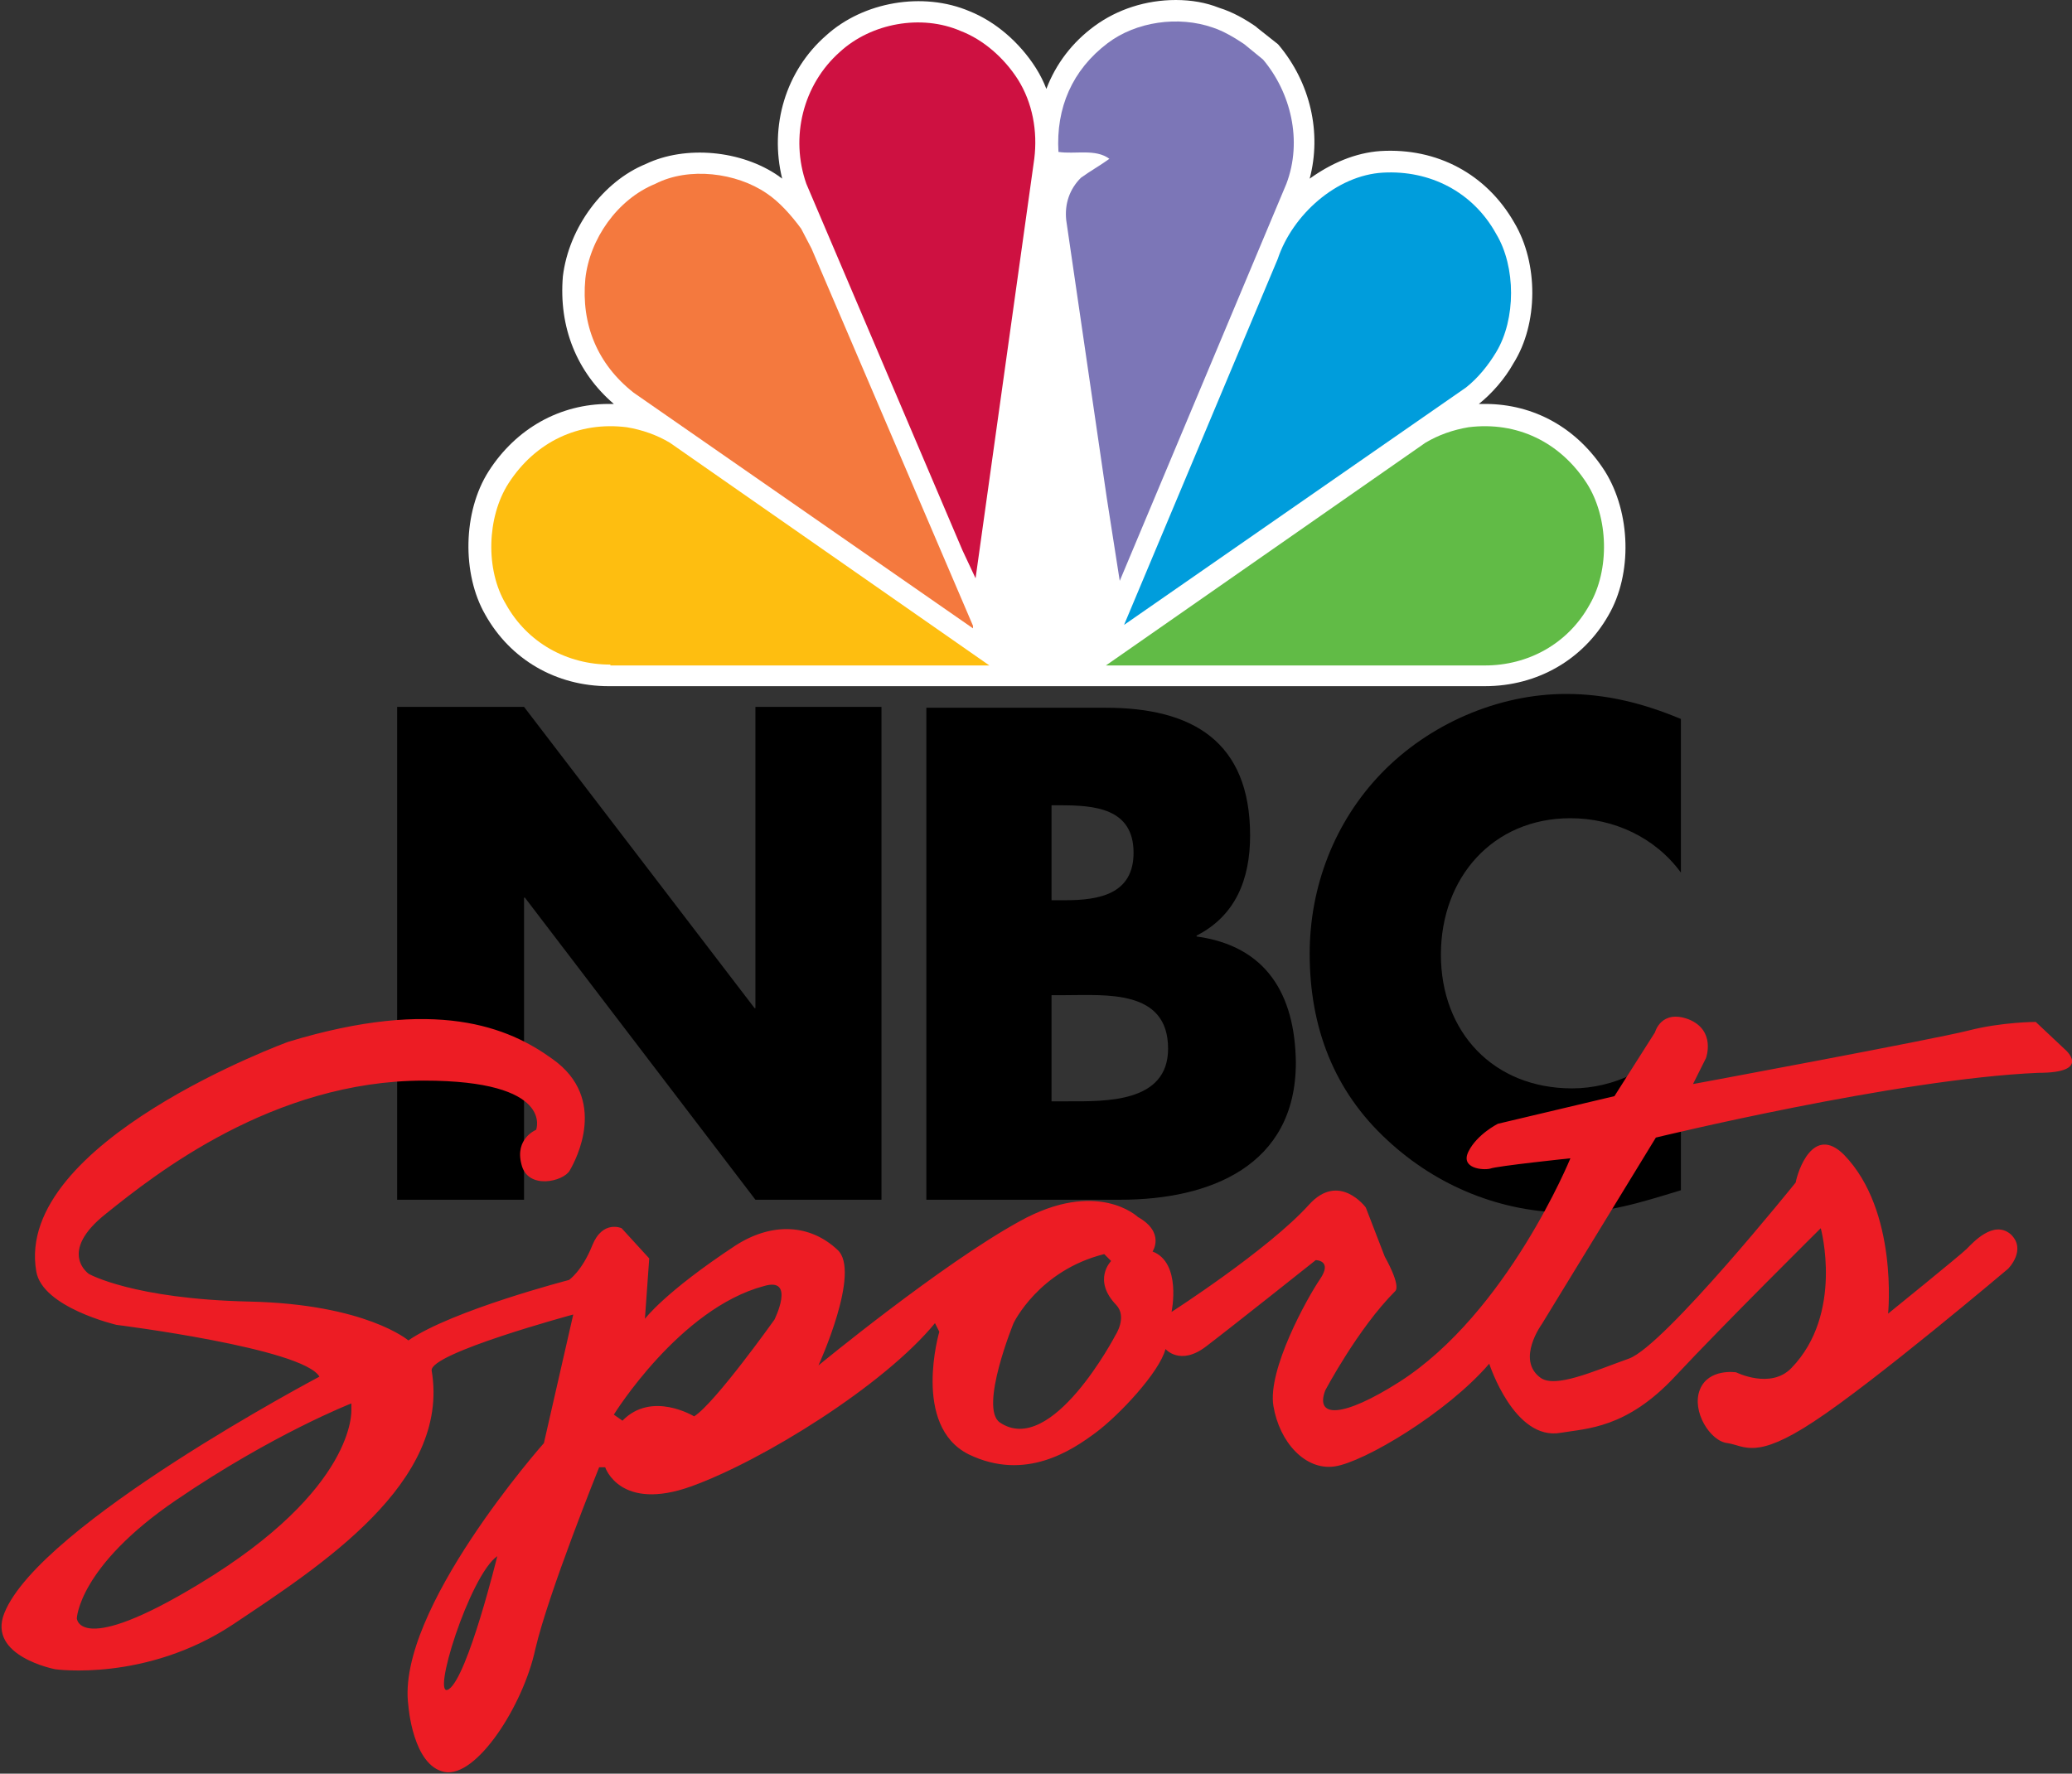
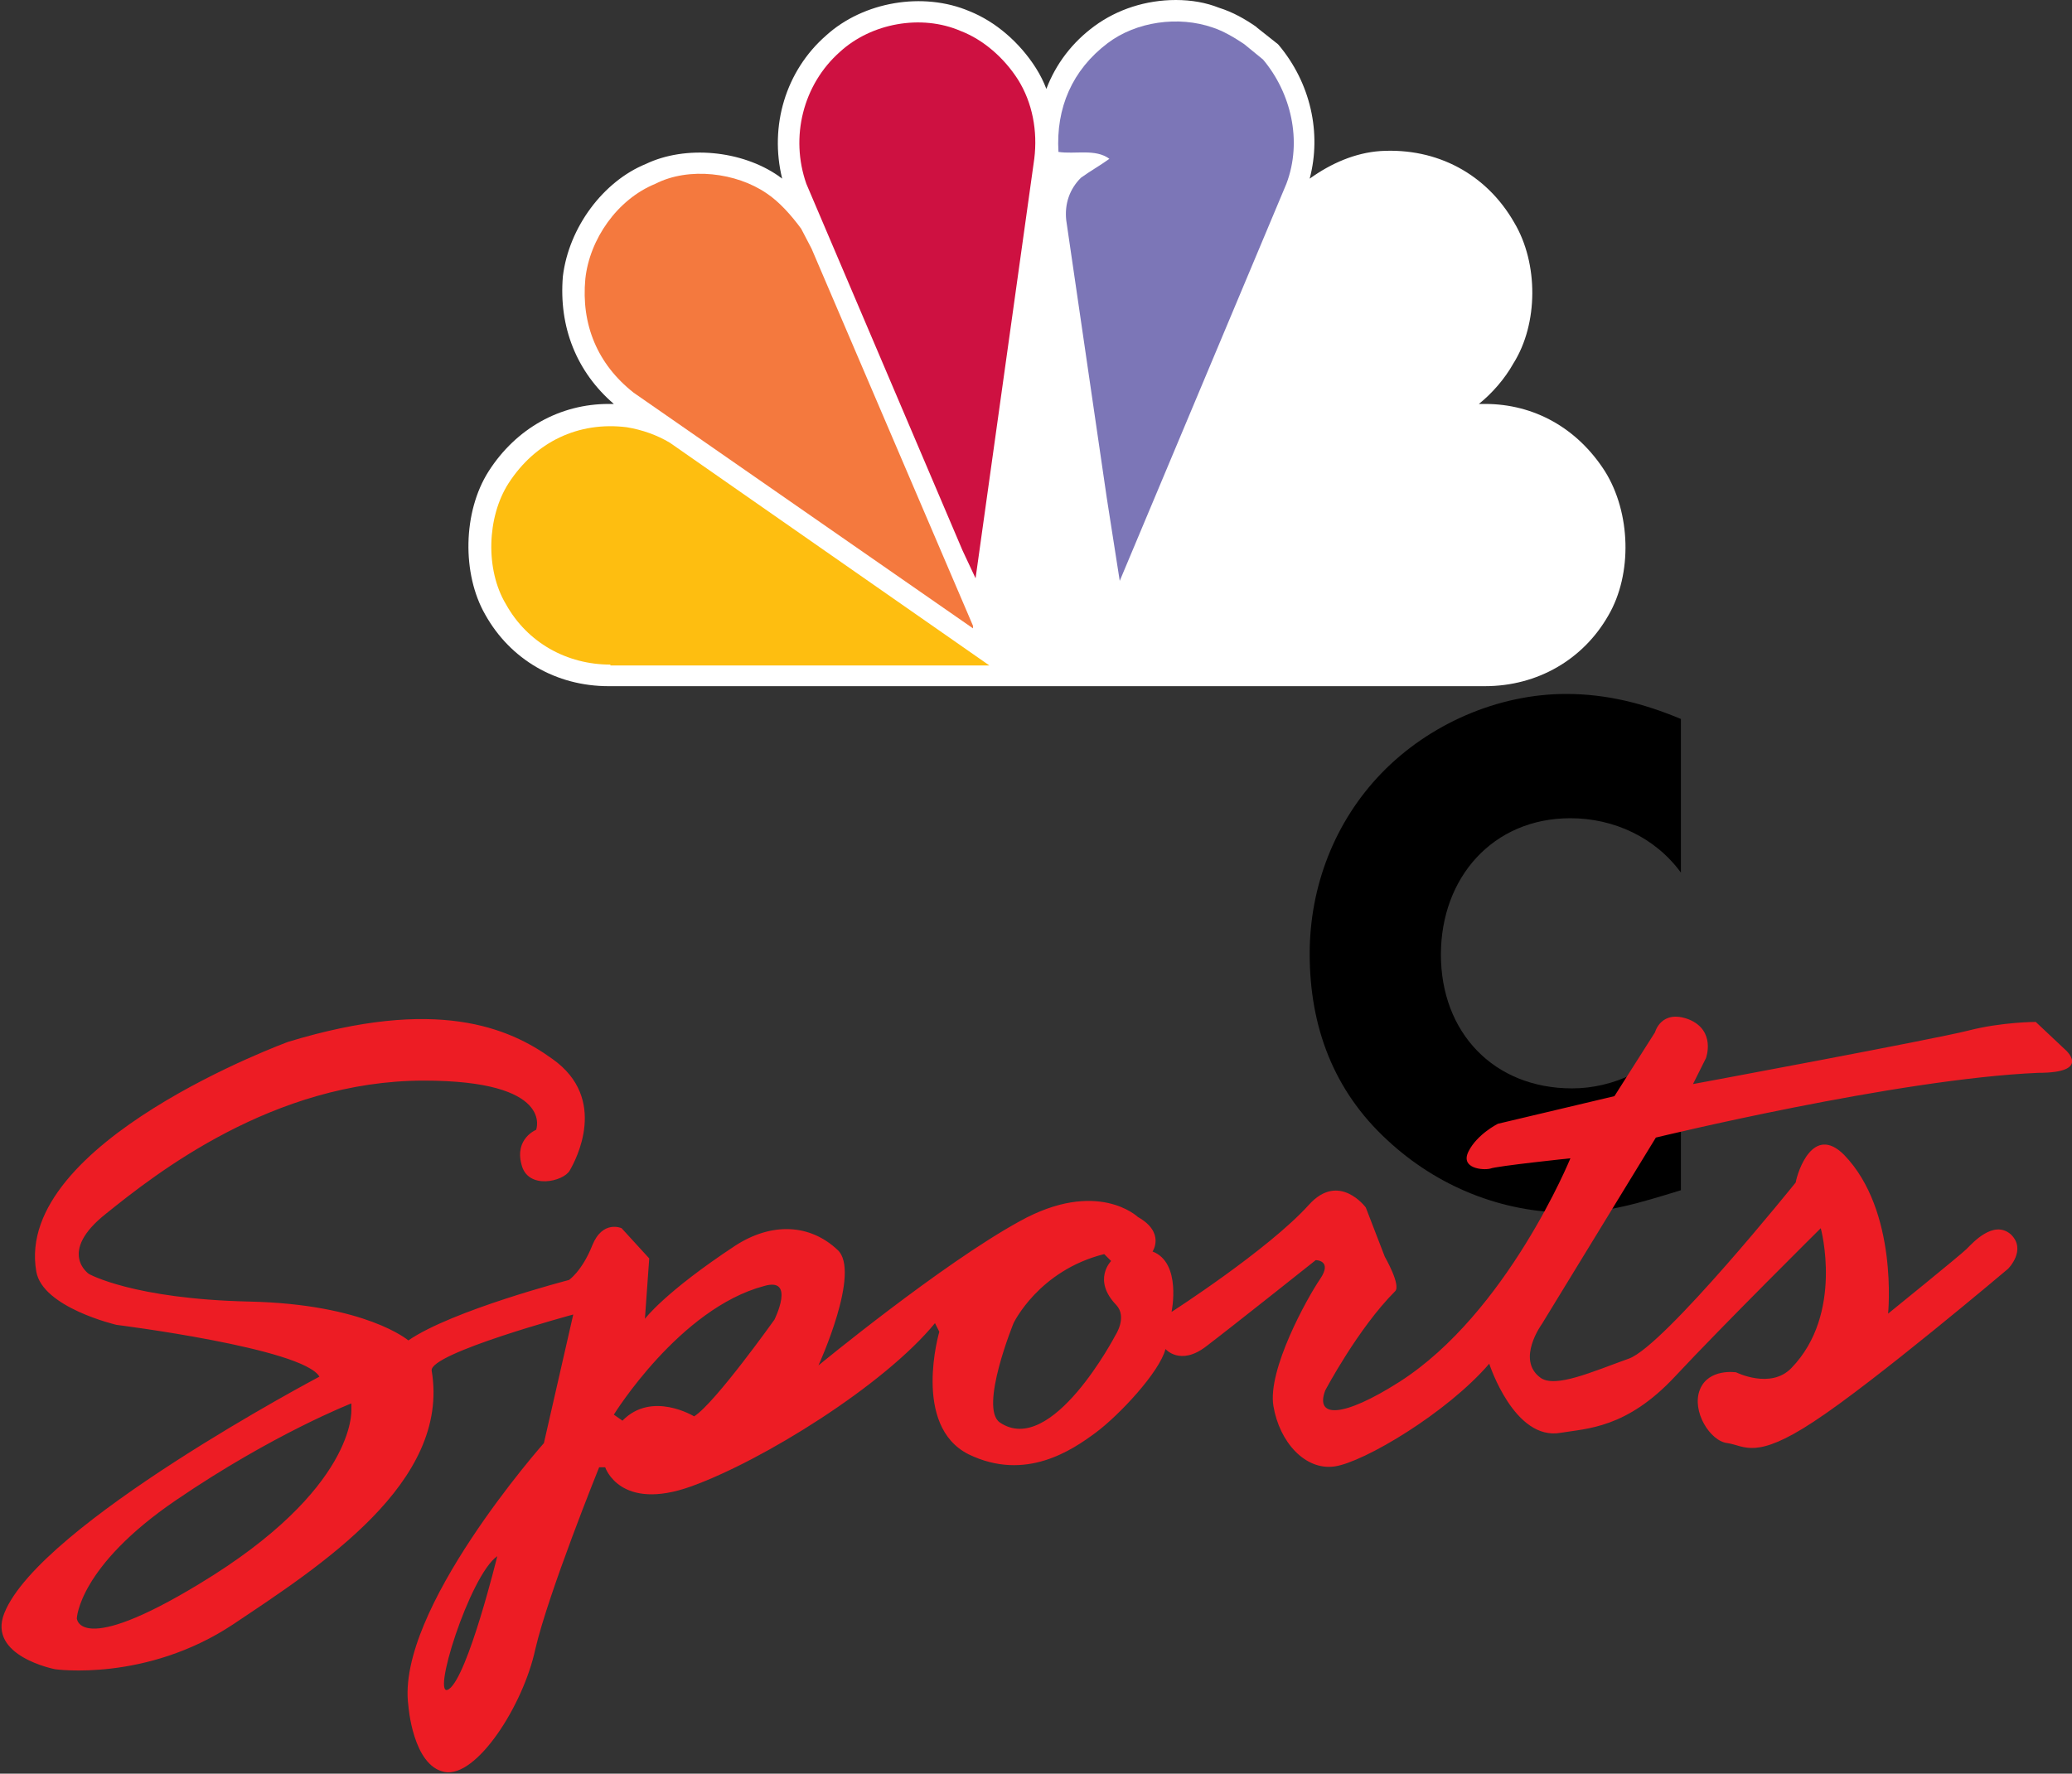
<svg xmlns="http://www.w3.org/2000/svg" version="1.1" id="Layer_1" x="0px" y="0px" viewBox="0 0 240 205.5" style="enable-background:new 0 0 240 205.5;" xml:space="preserve">
  <rect x="0" y="0" width="240" height="205.5" fill="#333333" stroke="none" />
  <style type="text/css">
	.st0{fill:#FFFFFF;}
	.st1{fill-rule:evenodd;clip-rule:evenodd;fill:#7C76B7;}
	.st2{fill-rule:evenodd;clip-rule:evenodd;fill:#CE1141;}
	.st3{fill-rule:evenodd;clip-rule:evenodd;fill:#009DDC;}
	.st4{fill-rule:evenodd;clip-rule:evenodd;fill:#F4793E;}
	.st5{fill-rule:evenodd;clip-rule:evenodd;fill:#FEBE10;}
	.st6{fill-rule:evenodd;clip-rule:evenodd;fill:#61BB46;}
	.st7{fill-rule:evenodd;clip-rule:evenodd;}
	.st8{fill-rule:evenodd;clip-rule:evenodd;fill:#ED1C24;}
</style>
  <g>
    <g>
      <path class="st0" d="M185.9,54.6c-3.2-5-8.2-7.8-13.9-7.8c-0.2,0-0.5,0-0.7,0c1.5-1.2,3-2.9,4-4.7c2.9-4.6,2.9-11.6,0.1-16.3    c-3.2-5.6-8.9-8.7-15.5-8.3c-2.9,0.2-5.7,1.4-8.2,3.2c1.4-5.3,0.1-11.1-3.6-15.5L148,5.1l-2.4-1.9l-0.1-0.1    c-1.3-0.9-2.7-1.7-4.3-2.2C139.7,0.3,138,0,136.2,0c-3.5,0-6.8,1.1-9.4,3c-2.6,1.9-4.5,4.4-5.6,7.3c-0.3-0.8-0.7-1.6-1.2-2.4l0,0    c-1.9-3-4.7-5.4-7.7-6.6c-5.4-2.3-12.3-1.1-16.6,2.8c-4.7,4.1-6.6,10.5-5.1,16.6c-0.1-0.1-0.3-0.2-0.4-0.3    c-4.3-3-10.8-3.6-15.4-1.4c-4.9,2-8.9,7.3-9.6,13c-0.5,5.9,1.6,11.1,5.9,14.8c-0.2,0-0.4,0-0.6,0c-5.6,0-10.7,2.8-13.9,7.8    c-3,4.7-3.1,11.9-0.4,16.6c2.9,5.2,8.2,8.3,14.3,8.3h49.5h2.3H172c6.1,0,11.4-3.1,14.3-8.2C189.1,66.5,188.9,59.4,185.9,54.6z" />
      <path class="st1" d="M146.3,6.9l-2.2-1.8c-1.2-0.8-2.4-1.5-3.6-1.9c-4-1.4-8.9-0.7-12.2,1.8c-4.1,3.1-6,7.5-5.7,12.6    c1.9,0.3,4.3-0.4,5.9,0.8c-1.1,0.8-2.2,1.4-3.3,2.2c-1.3,1.3-1.9,3-1.7,4.9l4.7,32.2l1.5,9.6l19.3-46    C150.9,16.3,149.5,10.7,146.3,6.9z" />
      <path class="st2" d="M117.9,9.2c-1.6-2.5-4-4.6-6.6-5.6c-4.6-2-10.4-0.9-14,2.4c-4.3,3.8-5.8,9.9-3.9,15.3l18.1,42.5l1.5,3.2    l6.8-48.6C120.2,15.2,119.6,11.9,117.9,9.2z" />
-       <path class="st3" d="M173.3,27.1c-2.7-4.9-7.7-7.4-13.1-7.1c-5.4,0.3-10.5,4.9-12.2,10l-17.8,42.4l39.6-27.5    c1.4-1.1,2.6-2.6,3.5-4.1C175.6,37,175.6,30.9,173.3,27.1z" />
      <path class="st4" d="M94,28.8l-1.2-2.3c-1.1-1.5-2.5-3.1-4-4.1c-3.5-2.4-9-3.1-12.9-1.1c-4.4,1.8-7.6,6.4-8.1,11    c-0.5,5.3,1.4,9.9,5.6,13.2l39.3,27.3v-0.3L94,28.8z" />
      <path class="st5" d="M70.7,77c-5,0-9.6-2.5-12.1-7c-2.4-4-2.2-10.1,0.3-14c3.1-4.8,8.1-7.2,13.7-6.5c1.8,0.3,3.5,0.9,5,1.8    l37,25.8H70.7z" />
-       <path class="st6" d="M183.8,56c-3.1-4.8-8.1-7.2-13.7-6.5c-1.8,0.3-3.5,0.9-5,1.8l-37,25.8H172c5,0,9.6-2.5,12.1-7    C186.5,66,186.3,59.9,183.8,56z" />
    </g>
    <g>
      <path class="st7" d="M181.4,80.4c-7.9,0-15.9,3.5-21.4,9.2c-5.4,5.6-8.3,13.1-8.3,20.9c0,8.5,2.8,15.9,9,21.6    c5.8,5.4,13.3,8.4,21.1,8.4c4.5,0,8-1.1,12.9-2.6v-17.8c-3.1,3.7-7.8,6-12.6,6c-9.1,0-15.2-6.5-15.2-15.5c0-8.9,6-15.8,15-15.8    c5,0,9.8,2.2,12.8,6.3V83.3C190.4,81.5,186.1,80.4,181.4,80.4z" />
      <polygon class="st7" points="194.8,101.1 194.8,101.1 194.8,101.1   " />
-       <polygon class="st7" points="87.5,116.8 87.4,116.8 60.7,81.9 46,81.9 46,139 60.7,139 60.7,104 60.8,104 87.5,139 102.1,139     102.1,81.9 87.5,81.9   " />
-       <path class="st7" d="M138.6,108.5v-0.1c4.5-2.3,6.2-6.5,6.2-11.6c0-10.9-6.7-14.8-16.7-14.8h-20.8v57h22.5    c10.3,0,20.3-3.9,20.3-15.9C150,115.1,146.6,109.6,138.6,108.5z M121.8,93.3h1c3.9,0,8.5,0.3,8.5,5.5c0,4.8-4,5.5-7.9,5.5h-1.6    V93.3z M123.7,127.6h-1.9v-12.3h1.5c4.8,0,12-0.7,12,6.2C135.3,127.8,128,127.6,123.7,127.6z" />
    </g>
    <path class="st8" d="M239.2,121.6l-3.4-3.2c0,0-3.9,0-7.8,1c-3.9,1-31.9,6.2-31.9,6.2l1.5-3c0,0,1.2-3.2-2-4.5   c-3.2-1.2-3.9,1.5-3.9,1.5L187,127l-13.5,3.2c0,0-2.4,1.2-3.4,3.2c-1,2,1.7,2.2,2.5,2c0.7-0.3,9.3-1.2,9.3-1.2s-7.3,17.9-19.8,25.9   c-6.6,4.2-9.8,4.2-8.6,1c0,0,3.8-7.2,8.1-11.5c0.7-0.7-1.2-4-1.2-4l-2.2-5.7c0,0-3.1-4.2-6.6-0.3c-4.7,5.2-15.9,12.4-15.9,12.4   s1.2-5.7-2.2-7c0,0,1.5-2.2-1.7-4c0,0-4.7-4.5-13.7,0.5c-9.1,5-23.3,16.7-23.3,16.7s5-10.9,2.2-13.4c-3.2-3-7.6-3.2-11.8-0.5   c-8.2,5.4-10.5,8.5-10.5,8.5l0.5-7l-3.2-3.5c0,0-2.2-1-3.4,2c-1.2,3-2.7,4-2.7,4s-13.5,3.5-18.6,7c0,0-4.9-4.2-18.4-4.5   c-13.5-0.3-18.6-3.2-18.6-3.2s-3.7-2.5,2-7c5.6-4.5,19.3-15.4,36.8-15.4c15.2,0,13,5.7,13,5.7s-2.5,1-1.7,4c0.7,3,4.9,2,5.6,0.7   c0.7-1.2,4.5-8.3-2-12.9c-5.1-3.7-13.5-7.2-30.6-2c0,0-31.8,11.6-29.2,26.6c0.7,4.2,9.3,6.2,9.3,6.2s21.6,2.7,23.5,6   c0,0-32.4,17.1-36.5,27.4c-2,5,5.9,6.5,5.9,6.5s10.5,1.5,20.6-5.2c10-6.7,25.2-16.4,23-29.4c-0.3-2,16.4-6.5,16.4-6.5l-3.4,14.9   c0,0-17.2,19.4-15.7,30.4c0,0,0.5,7,4.2,7.7c3.7,0.7,9.1-7.7,10.5-14.2c1.5-6.5,7.4-21.1,7.4-21.1h0.7c0,0,1.7,5.2,10,2.2   c8.3-3,22.3-11.7,28.2-18.9l0.5,1c0,0-3.2,10.9,3.4,14.2c6.6,3.2,12-0.5,14.7-2.5c2.7-2,7.4-7,8.1-9.7c0,0,1.7,2,4.7-0.3   c2.9-2.2,12.7-10,12.7-10s2,0,0.5,2.2c-1.5,2.2-6.1,10.5-5.4,14.7c0.7,4.2,3.7,7.5,7.1,7c3.4-0.5,13-6.2,17.9-11.9c0,0,2.9,9,8.3,8   c3-0.5,7.6-0.5,13.2-6.5c5.6-6,16.9-17.2,16.9-17.2s2.7,9.9-3.4,16.2c-2.4,2.5-6.4,0.5-6.4,0.5s-3.2-0.5-4.2,2   c-1,2.5,1.2,6,3.2,6.2c2,0.3,3.2,2,10-2.5c6.9-4.5,22.5-17.7,22.5-17.7s2.2-2.2,0.3-4c-2-1.7-4.4,1-5.1,1.7   c-0.7,0.7-9.1,7.5-9.1,7.5s1.2-11.9-5.1-18.4c-3.6-3.6-5.4,2-5.6,3.2c0,0-15.2,18.9-19.3,20.4c-4.2,1.5-8.6,3.5-10.3,2.2   c-2.8-2.1,0.2-6.2,0.2-6.2l13.2-21.6c0,0,27.9-6.8,44.3-7.5C242.4,124.3,239.2,121.6,239.2,121.6z M23.1,183.5   c-14,8.5-14.2,4-14.2,4s0.2-6,11.5-13.7c11.3-7.7,20.3-11.2,20.3-11.2v0.7C40.7,163.4,41.3,172.5,23.1,183.5z M52,195.7   c-2.2,1.5,2.4-13.2,5.6-15.4C57.6,180.3,54.2,194.2,52,195.7z M89.7,152.9c0,0-6.9,9.7-9.3,11.2c0,0-4.9-3-8.3,0.5l-1-0.7   c0,0,7.6-12.3,17.4-14.9C92.2,147.9,89.7,152.9,89.7,152.9z M129.2,154.7c0,0-7.4,14.2-13.4,10.1c-2.4-1.7,1.6-11.5,1.6-11.5   s2.9-6.1,10.5-8l0.8,0.8c0,0-2.2,2.2,0.6,5.1C130.6,152.6,129.2,154.7,129.2,154.7z" />
  </g>
</svg>